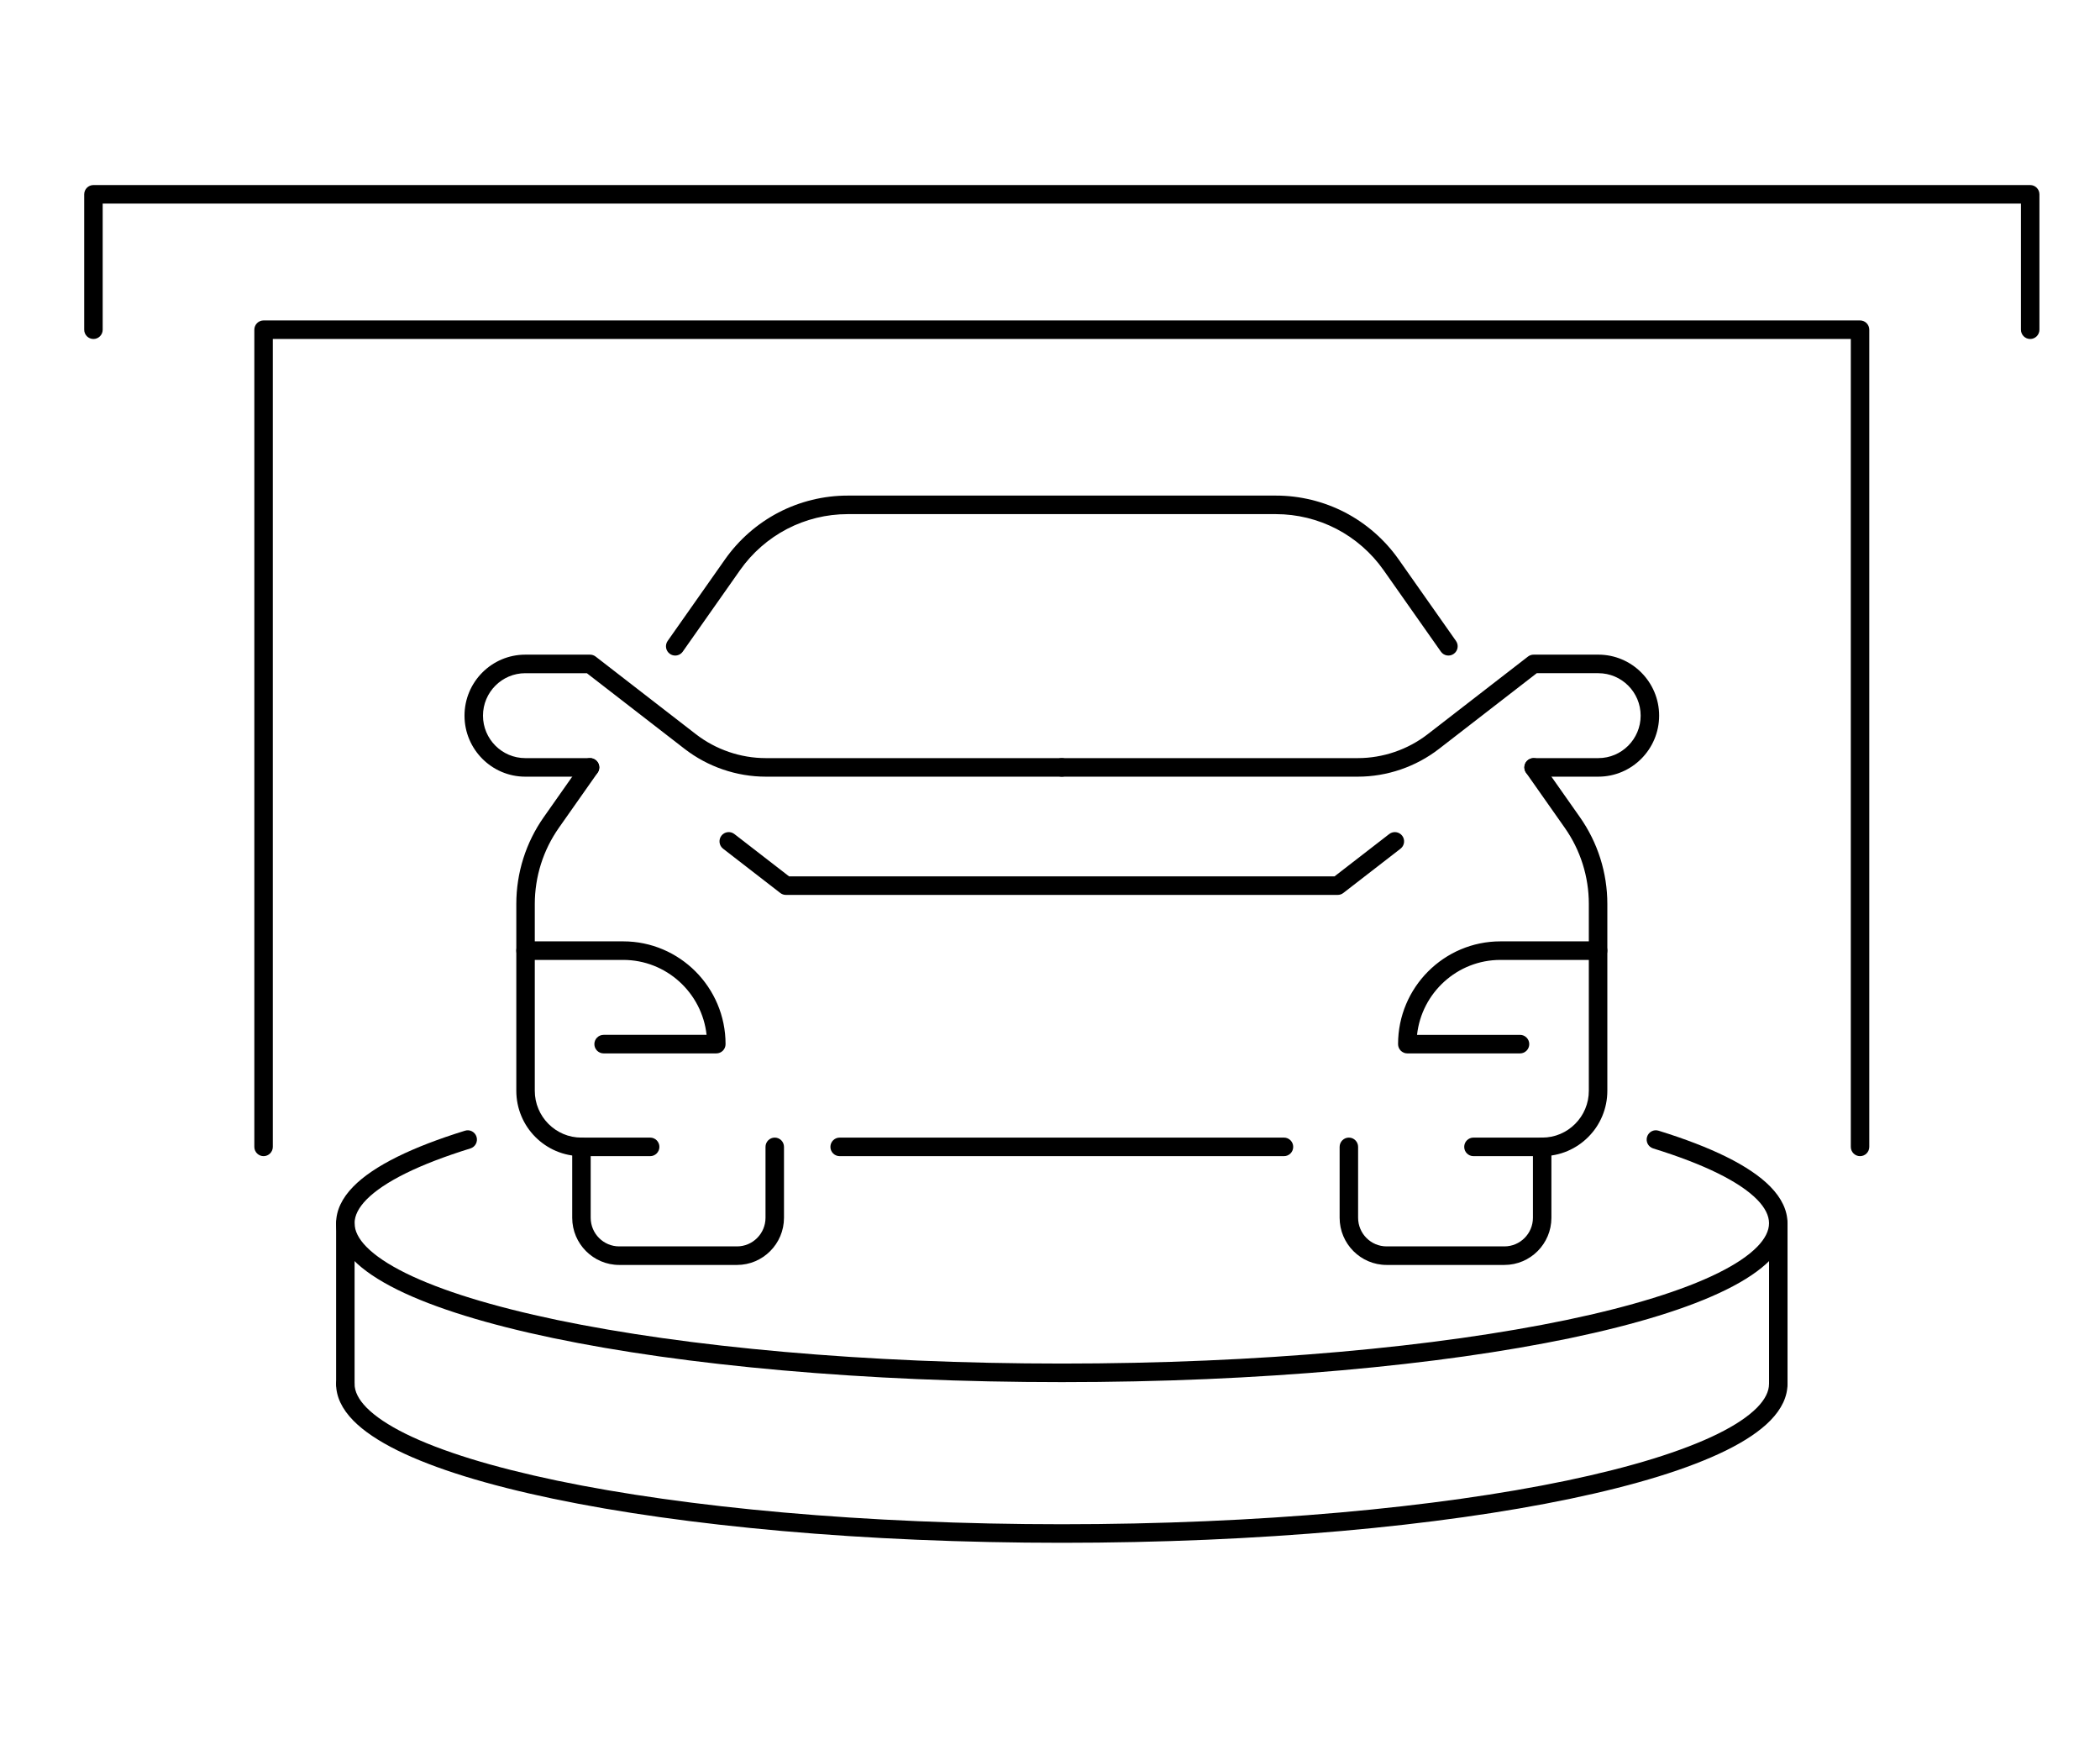
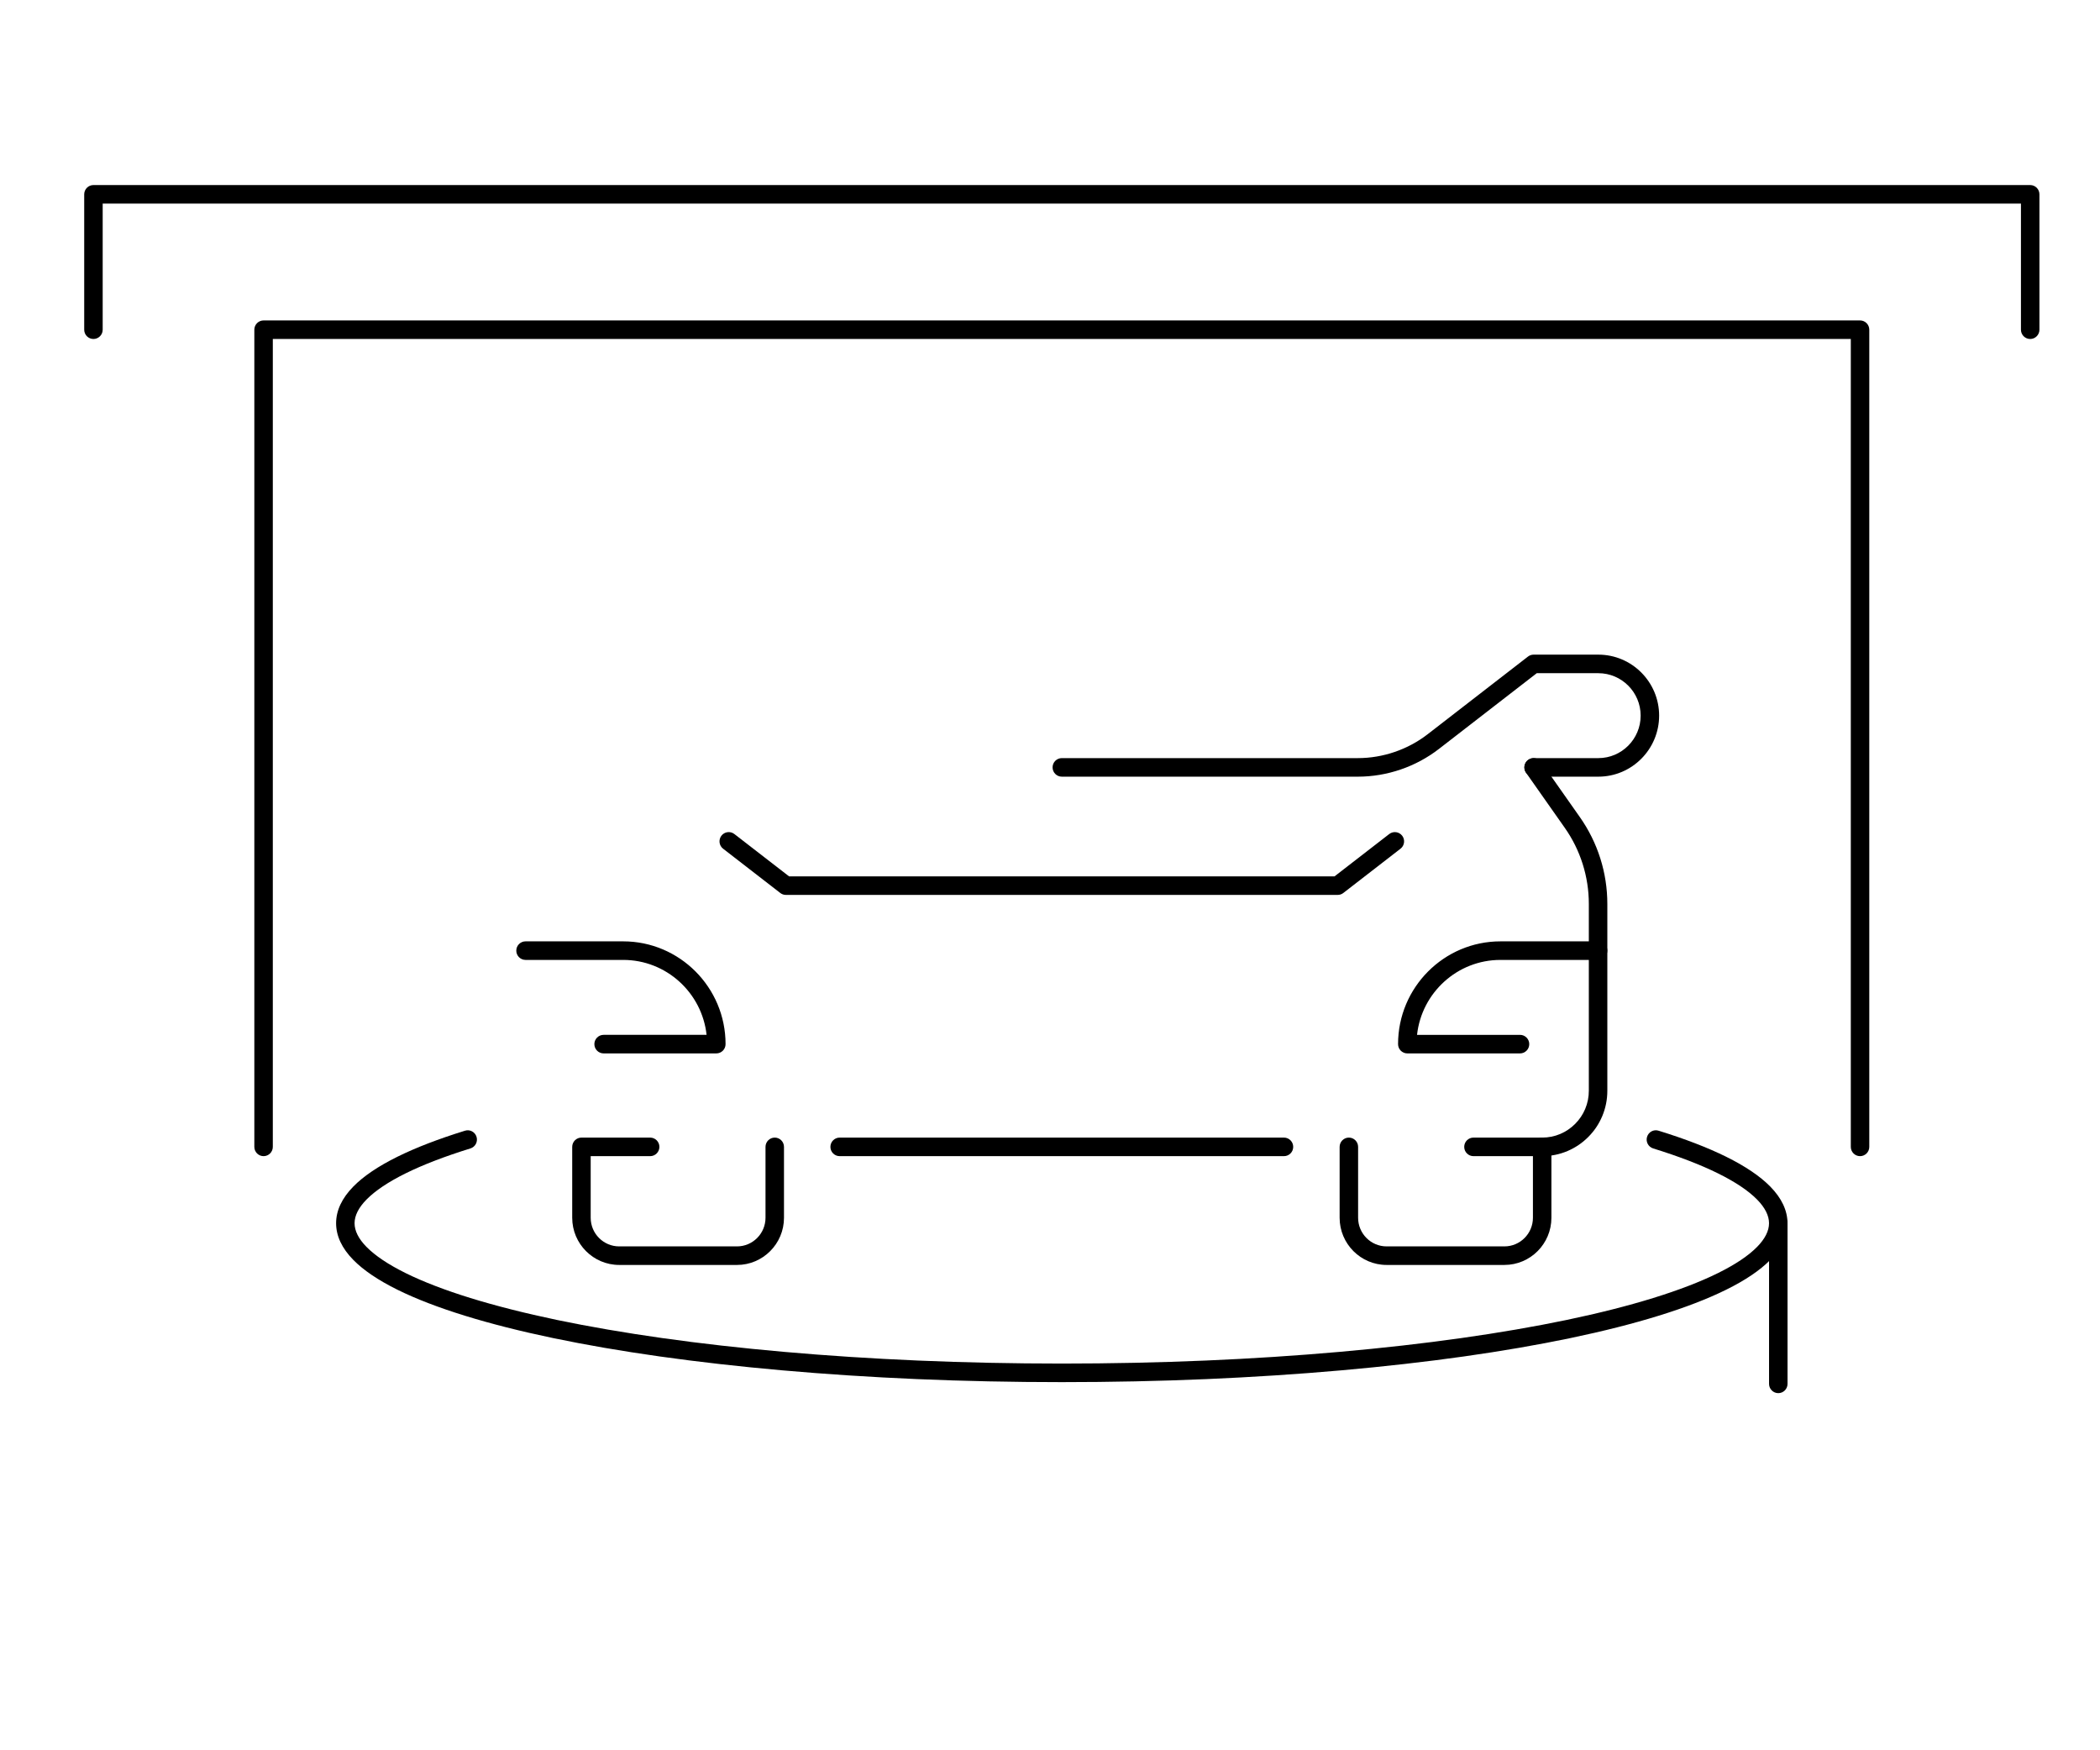
<svg xmlns="http://www.w3.org/2000/svg" xmlns:ns1="http://www.inkscape.org/namespaces/inkscape" xmlns:ns2="http://sodipodi.sourceforge.net/DTD/sodipodi-0.dtd" width="30mm" height="25mm" viewBox="0 0 30 25" version="1.1" id="svg1" ns1:version="1.4.2 (f4327f4, 2025-05-13)" ns2:docname="Main.svg">
  <ns2:namedview id="namedview1" pagecolor="#ffffff" bordercolor="#000000" borderopacity="0.25" ns1:showpageshadow="2" ns1:pageopacity="0.0" ns1:pagecheckerboard="0" ns1:deskcolor="#d1d1d1" ns1:document-units="mm" ns1:zoom="1.5910634" ns1:cx="244.49057" ns1:cy="215.26483" ns1:window-width="1920" ns1:window-height="1174" ns1:window-x="-11" ns1:window-y="-11" ns1:window-maximized="1" ns1:current-layer="svg1" />
  <defs id="defs1" />
  <g id="g1">
    <g ns1:label="Слой 1" id="layer1">
      <g id="g275" transform="matrix(0.264,0,0,0.265,-11.148,-62.457)">
        <g id="g258">
          <g id="g254">
            <path d="m 99.685,310.183 c -2.649,0 -5.285,-0.055 -7.835,-0.163 -2.486,-0.106 -4.942,-0.266 -7.3,-0.473 -2.316,-0.204 -4.54,-0.455 -6.612,-0.746 -2.062,-0.29 -4.003,-0.623 -5.77,-0.99 -1.775,-0.369 -3.383,-0.775 -4.78,-1.206 -1.423,-0.438 -2.65,-0.908 -3.647,-1.399 -1.041,-0.512 -1.847,-1.054 -2.395,-1.611 -0.618,-0.627 -0.931,-1.292 -0.931,-1.976 0,-0.684 0.313,-1.349 0.931,-1.977 0.55,-0.559 1.356,-1.101 2.395,-1.611 0.992,-0.488 2.219,-0.959 3.647,-1.399 0.266,-0.084 0.544,0.066 0.626,0.33 0.081,0.264 -0.067,0.544 -0.331,0.625 -1.378,0.425 -2.556,0.876 -3.501,1.341 -0.938,0.462 -1.653,0.938 -2.124,1.416 -0.427,0.435 -0.644,0.863 -0.644,1.275 0,0.412 0.217,0.841 0.644,1.274 0.47,0.477 1.184,0.953 2.124,1.416 0.95,0.467 2.128,0.918 3.501,1.341 1.367,0.421 2.945,0.819 4.689,1.183 1.746,0.362 3.665,0.691 5.705,0.978 2.054,0.289 4.261,0.538 6.56,0.74 2.342,0.206 4.783,0.364 7.255,0.469 5.071,0.217 10.515,0.217 15.584,0 2.471,-0.104 4.912,-0.263 7.255,-0.469 2.297,-0.202 4.504,-0.451 6.56,-0.74 2.041,-0.287 3.96,-0.616 5.706,-0.978 1.744,-0.363 3.322,-0.762 4.688,-1.183 1.373,-0.423 2.551,-0.874 3.501,-1.341 0.94,-0.463 1.654,-0.939 2.124,-1.416 0.427,-0.434 0.644,-0.862 0.644,-1.274 0,-0.412 -0.217,-0.841 -0.644,-1.275 -0.471,-0.478 -1.185,-0.954 -2.124,-1.416 -0.945,-0.465 -2.123,-0.916 -3.501,-1.341 -0.264,-0.081 -0.412,-0.361 -0.331,-0.625 0.082,-0.265 0.36,-0.416 0.625,-0.33 1.428,0.44 2.655,0.911 3.647,1.399 1.039,0.511 1.845,1.053 2.395,1.611 0.618,0.628 0.932,1.293 0.932,1.977 0,0.684 -0.313,1.349 -0.932,1.976 -0.547,0.558 -1.354,1.1 -2.395,1.611 -0.998,0.491 -2.225,0.962 -3.648,1.399 -1.396,0.431 -3.004,0.837 -4.779,1.206 -1.767,0.367 -3.709,0.7 -5.77,0.99 -2.073,0.291 -4.297,0.542 -6.612,0.746 -2.358,0.208 -4.814,0.366 -7.3,0.473 -2.547,0.108 -5.183,0.163 -7.832,0.163 z" id="path253" />
          </g>
          <g id="g255">
-             <path d="m 99.685,318.843 c -2.634,0 -5.27,-0.056 -7.835,-0.164 -2.501,-0.106 -4.957,-0.266 -7.3,-0.472 -2.303,-0.203 -4.528,-0.454 -6.612,-0.747 -2.062,-0.289 -4.003,-0.622 -5.77,-0.99 -1.771,-0.369 -3.379,-0.774 -4.779,-1.205 -1.429,-0.44 -2.656,-0.911 -3.648,-1.399 -1.039,-0.511 -1.845,-1.053 -2.395,-1.611 -0.618,-0.628 -0.932,-1.293 -0.932,-1.977 0,-0.276 0.224,-0.5 0.5,-0.5 0.276,0 0.5,0.224 0.5,0.5 0,0.412 0.217,0.841 0.644,1.275 0.471,0.478 1.185,0.954 2.123,1.416 0.945,0.465 2.123,0.916 3.501,1.341 1.37,0.421 2.947,0.818 4.689,1.182 1.746,0.363 3.665,0.692 5.705,0.978 2.067,0.291 4.274,0.54 6.561,0.741 2.328,0.205 4.768,0.362 7.255,0.468 5.101,0.219 10.484,0.219 15.584,0 2.485,-0.105 4.926,-0.263 7.255,-0.468 2.285,-0.201 4.492,-0.45 6.56,-0.741 2.041,-0.286 3.96,-0.615 5.706,-0.978 1.742,-0.363 3.319,-0.761 4.689,-1.182 1.377,-0.425 2.555,-0.876 3.5,-1.341 0.938,-0.462 1.653,-0.939 2.124,-1.416 0.427,-0.435 0.644,-0.863 0.644,-1.275 0,-0.276 0.224,-0.5 0.5,-0.5 0.276,0 0.5,0.224 0.5,0.5 0,0.684 -0.313,1.349 -0.931,1.977 -0.55,0.559 -1.356,1.101 -2.395,1.611 -0.992,0.488 -2.22,0.959 -3.647,1.399 -1.4,0.431 -3.008,0.836 -4.78,1.205 -1.767,0.368 -3.709,0.701 -5.771,0.99 -2.085,0.293 -4.309,0.545 -6.611,0.747 -2.344,0.206 -4.8,0.365 -7.3,0.472 -2.564,0.108 -5.2,0.164 -7.834,0.164 z" id="path254" />
-           </g>
+             </g>
          <g id="g256">
-             <path d="m 60.915,310.777 c -0.276,0 -0.5,-0.224 -0.5,-0.5 v -8.659 c 0,-0.276 0.224,-0.5 0.5,-0.5 0.276,0 0.5,0.224 0.5,0.5 v 8.659 c 0,0.277 -0.224,0.5 -0.5,0.5 z" id="path255" />
-           </g>
+             </g>
          <g id="g257">
            <path d="m 138.455,310.777 c -0.276,0 -0.5,-0.224 -0.5,-0.5 v -8.659 c 0,-0.276 0.224,-0.5 0.5,-0.5 0.276,0 0.5,0.224 0.5,0.5 v 8.659 c 0,0.277 -0.224,0.5 -0.5,0.5 z" id="path256" />
          </g>
        </g>
        <g id="g272">
          <g id="g261">
            <g id="g259">
-               <path d="M 99.685,277.549 H 83.669 c -1.581,0 -3.14,-0.531 -4.393,-1.496 l -5.292,-4.081 h -3.332 c -1.262,0 -2.289,1.026 -2.289,2.288 0,1.262 1.027,2.289 2.289,2.289 h 3.503 c 0.276,0 0.5,0.224 0.5,0.5 0,0.276 -0.224,0.5 -0.5,0.5 h -3.503 c -1.813,0 -3.289,-1.476 -3.289,-3.289 0,-1.814 1.475,-3.288 3.289,-3.288 h 3.503 c 0.11,0 0.218,0.036 0.305,0.104 l 5.426,4.185 c 1.078,0.83 2.421,1.288 3.782,1.288 h 16.016 c 0.276,0 0.5,0.224 0.5,0.5 0.001,0.276 -0.223,0.5 -0.499,0.5 z" id="path258" />
-             </g>
+               </g>
            <g id="g260">
-               <path d="m 73.691,298.003 c -0.477,0 -0.939,-0.093 -1.373,-0.277 -0.419,-0.178 -0.796,-0.432 -1.12,-0.755 -0.324,-0.323 -0.578,-0.7 -0.755,-1.121 -0.184,-0.433 -0.277,-0.895 -0.277,-1.372 v -10.069 c 0,-0.417 0.032,-0.837 0.096,-1.246 0.063,-0.408 0.159,-0.815 0.284,-1.21 0.126,-0.396 0.283,-0.784 0.466,-1.152 0.185,-0.372 0.4,-0.733 0.641,-1.073 l 2.094,-2.966 c 0.158,-0.227 0.47,-0.281 0.697,-0.12 0.226,0.159 0.279,0.471 0.12,0.696 l -2.094,2.966 c -0.21,0.299 -0.399,0.615 -0.562,0.941 -0.16,0.323 -0.298,0.663 -0.408,1.011 -0.11,0.346 -0.194,0.702 -0.249,1.06 -0.056,0.359 -0.085,0.727 -0.085,1.093 v 10.069 c 0,0.342 0.066,0.673 0.198,0.982 0.127,0.302 0.309,0.571 0.541,0.804 0.232,0.231 0.502,0.414 0.804,0.542 0.309,0.131 0.64,0.197 0.982,0.197 0.276,0 0.5,0.224 0.5,0.5 0,0.276 -0.223,0.5 -0.5,0.5 z" id="path259" />
-             </g>
+               </g>
          </g>
          <g id="g262">
            <path d="m 128.718,277.549 h -3.503 c -0.276,0 -0.5,-0.224 -0.5,-0.5 0,-0.276 0.224,-0.5 0.5,-0.5 h 3.503 c 1.262,0 2.289,-1.027 2.289,-2.289 0,-1.262 -1.027,-2.288 -2.289,-2.288 h -3.333 l -5.291,4.08 c -1.252,0.966 -2.812,1.497 -4.393,1.497 H 99.685 c -0.276,0 -0.5,-0.224 -0.5,-0.5 0,-0.276 0.224,-0.5 0.5,-0.5 h 16.017 c 1.361,0 2.704,-0.458 3.782,-1.289 l 5.426,-4.184 c 0.087,-0.068 0.195,-0.104 0.305,-0.104 h 3.503 c 1.813,0 3.289,1.475 3.289,3.288 -0.001,1.813 -1.476,3.289 -3.289,3.289 z" id="path261" />
          </g>
          <g id="g263">
-             <path d="m 78.764,271.021 c -0.1,0 -0.2,-0.029 -0.288,-0.092 -0.226,-0.159 -0.279,-0.471 -0.12,-0.696 l 3.106,-4.399 c 0.747,-1.057 1.748,-1.93 2.897,-2.526 1.149,-0.595 2.441,-0.909 3.734,-0.909 h 23.183 c 1.293,0 2.584,0.314 3.735,0.909 1.15,0.597 2.151,1.47 2.897,2.526 l 3.106,4.399 c 0.16,0.226 0.106,0.537 -0.12,0.696 -0.226,0.161 -0.539,0.106 -0.697,-0.12 l -3.106,-4.399 c -0.654,-0.926 -1.532,-1.691 -2.54,-2.214 -1.008,-0.522 -2.141,-0.798 -3.275,-0.798 H 88.093 c -1.134,0 -2.267,0.275 -3.274,0.798 -1.008,0.522 -1.886,1.288 -2.541,2.214 l -3.105,4.399 c -0.098,0.138 -0.252,0.212 -0.409,0.212 z" id="path262" />
-           </g>
+             </g>
          <g id="g264">
            <path d="M 111.706,298.003 H 87.663 c -0.276,0 -0.5,-0.224 -0.5,-0.5 0,-0.276 0.224,-0.5 0.5,-0.5 h 24.043 c 0.276,0 0.5,0.224 0.5,0.5 0,0.276 -0.223,0.5 -0.5,0.5 z" id="path263" />
          </g>
          <g id="g265">
            <path d="m 125.678,298.003 c -0.276,0 -0.5,-0.224 -0.5,-0.5 0,-0.276 0.224,-0.5 0.5,-0.5 0.342,0 0.673,-0.066 0.982,-0.197 0.301,-0.128 0.571,-0.311 0.803,-0.542 0.232,-0.232 0.415,-0.502 0.542,-0.803 0.132,-0.311 0.198,-0.642 0.198,-0.983 v -10.069 c 0,-0.366 -0.028,-0.733 -0.084,-1.092 -0.056,-0.361 -0.14,-0.719 -0.249,-1.061 -0.11,-0.348 -0.248,-0.688 -0.408,-1.01 -0.162,-0.327 -0.351,-0.643 -0.562,-0.942 l -2.094,-2.966 c -0.16,-0.226 -0.106,-0.537 0.12,-0.696 0.226,-0.161 0.538,-0.106 0.697,0.12 l 2.094,2.966 c 0.24,0.34 0.456,0.701 0.641,1.074 0.183,0.367 0.34,0.755 0.466,1.151 0.125,0.392 0.22,0.799 0.284,1.21 0.064,0.409 0.096,0.829 0.096,1.246 v 10.069 c 0,0.478 -0.093,0.939 -0.277,1.373 -0.177,0.42 -0.432,0.797 -0.756,1.12 -0.323,0.323 -0.7,0.577 -1.119,0.755 -0.435,0.184 -0.897,0.277 -1.374,0.277 z" id="path264" />
          </g>
          <g id="g266">
            <path d="m 82.108,303.867 h -6.374 c -1.402,0 -2.543,-1.141 -2.543,-2.543 v -3.821 c 0,-0.276 0.224,-0.5 0.5,-0.5 h 3.718 c 0.276,0 0.5,0.224 0.5,0.5 0,0.276 -0.224,0.5 -0.5,0.5 h -3.218 v 3.321 c 0,0.851 0.692,1.543 1.543,1.543 h 6.374 c 0.851,0 1.543,-0.692 1.543,-1.543 v -3.821 c 0,-0.276 0.224,-0.5 0.5,-0.5 0.276,0 0.5,0.224 0.5,0.5 v 3.821 c 0,1.403 -1.141,2.543 -2.543,2.543 z" id="path265" />
          </g>
          <g id="g267">
            <path d="m 123.635,303.867 h -6.374 c -1.402,0 -2.543,-1.141 -2.543,-2.543 v -3.821 c 0,-0.276 0.224,-0.5 0.5,-0.5 0.276,0 0.5,0.224 0.5,0.5 v 3.821 c 0,0.851 0.692,1.543 1.543,1.543 h 6.374 c 0.851,0 1.543,-0.692 1.543,-1.543 v -3.321 h -3.218 c -0.276,0 -0.5,-0.224 -0.5,-0.5 0,-0.276 0.224,-0.5 0.5,-0.5 h 3.718 c 0.276,0 0.5,0.224 0.5,0.5 v 3.821 c 0,1.403 -1.14,2.543 -2.543,2.543 z" id="path266" />
          </g>
          <g id="g268">
            <path d="m 80.99,292.465 h -6.1 c -0.276,0 -0.5,-0.224 -0.5,-0.5 0,-0.276 0.224,-0.5 0.5,-0.5 h 5.572 c -0.25,-2.269 -2.178,-4.039 -4.512,-4.039 h -5.285 c -0.276,0 -0.5,-0.224 -0.5,-0.5 0,-0.276 0.224,-0.5 0.5,-0.5 h 5.285 c 3.054,0 5.539,2.484 5.539,5.539 10e-4,0.276 -0.223,0.5 -0.499,0.5 z" id="path267" />
          </g>
          <g id="g269">
            <path d="m 124.479,292.465 h -6.099 c -0.276,0 -0.5,-0.224 -0.5,-0.5 0,-3.055 2.485,-5.539 5.539,-5.539 h 5.285 c 0.276,0 0.5,0.224 0.5,0.5 0,0.276 -0.224,0.5 -0.5,0.5 h -5.285 c -2.334,0 -4.262,1.77 -4.512,4.039 h 5.572 c 0.276,0 0.5,0.224 0.5,0.5 0,0.276 -0.224,0.5 -0.5,0.5 z" id="path268" />
          </g>
          <g id="g271">
            <g id="g270">
              <path d="M 114.614,283.922 H 84.755 c -0.11,0 -0.218,-0.036 -0.305,-0.104 l -3.094,-2.386 c -0.219,-0.168 -0.259,-0.482 -0.091,-0.701 0.168,-0.217 0.482,-0.26 0.701,-0.09 l 2.959,2.281 h 29.518 l 2.959,-2.281 c 0.219,-0.169 0.533,-0.127 0.701,0.09 0.169,0.219 0.128,0.533 -0.091,0.701 l -3.094,2.386 c -0.086,0.068 -0.193,0.104 -0.304,0.104 z" id="path269" />
            </g>
          </g>
        </g>
        <g id="g273">
          <path d="m 142.879,298.003 c -0.276,0 -0.5,-0.224 -0.5,-0.5 V 253.958 H 56.99 v 43.545 c 0,0.276 -0.224,0.5 -0.5,0.5 -0.276,0 -0.5,-0.224 -0.5,-0.5 v -44.045 c 0,-0.276 0.224,-0.5 0.5,-0.5 h 86.389 c 0.276,0 0.5,0.224 0.5,0.5 v 44.045 c 0,0.276 -0.223,0.5 -0.5,0.5 z" id="path272" />
        </g>
        <g id="g274">
          <path d="m 152.086,253.958 c -0.276,0 -0.5,-0.224 -0.5,-0.5 v -6.797 H 47.784 v 6.797 c 0,0.276 -0.224,0.5 -0.5,0.5 -0.276,0 -0.5,-0.224 -0.5,-0.5 v -7.297 c 0,-0.276 0.224,-0.5 0.5,-0.5 h 104.802 c 0.276,0 0.5,0.224 0.5,0.5 v 7.297 c 0,0.276 -0.224,0.5 -0.5,0.5 z" id="path273" />
        </g>
      </g>
    </g>
  </g>
</svg>